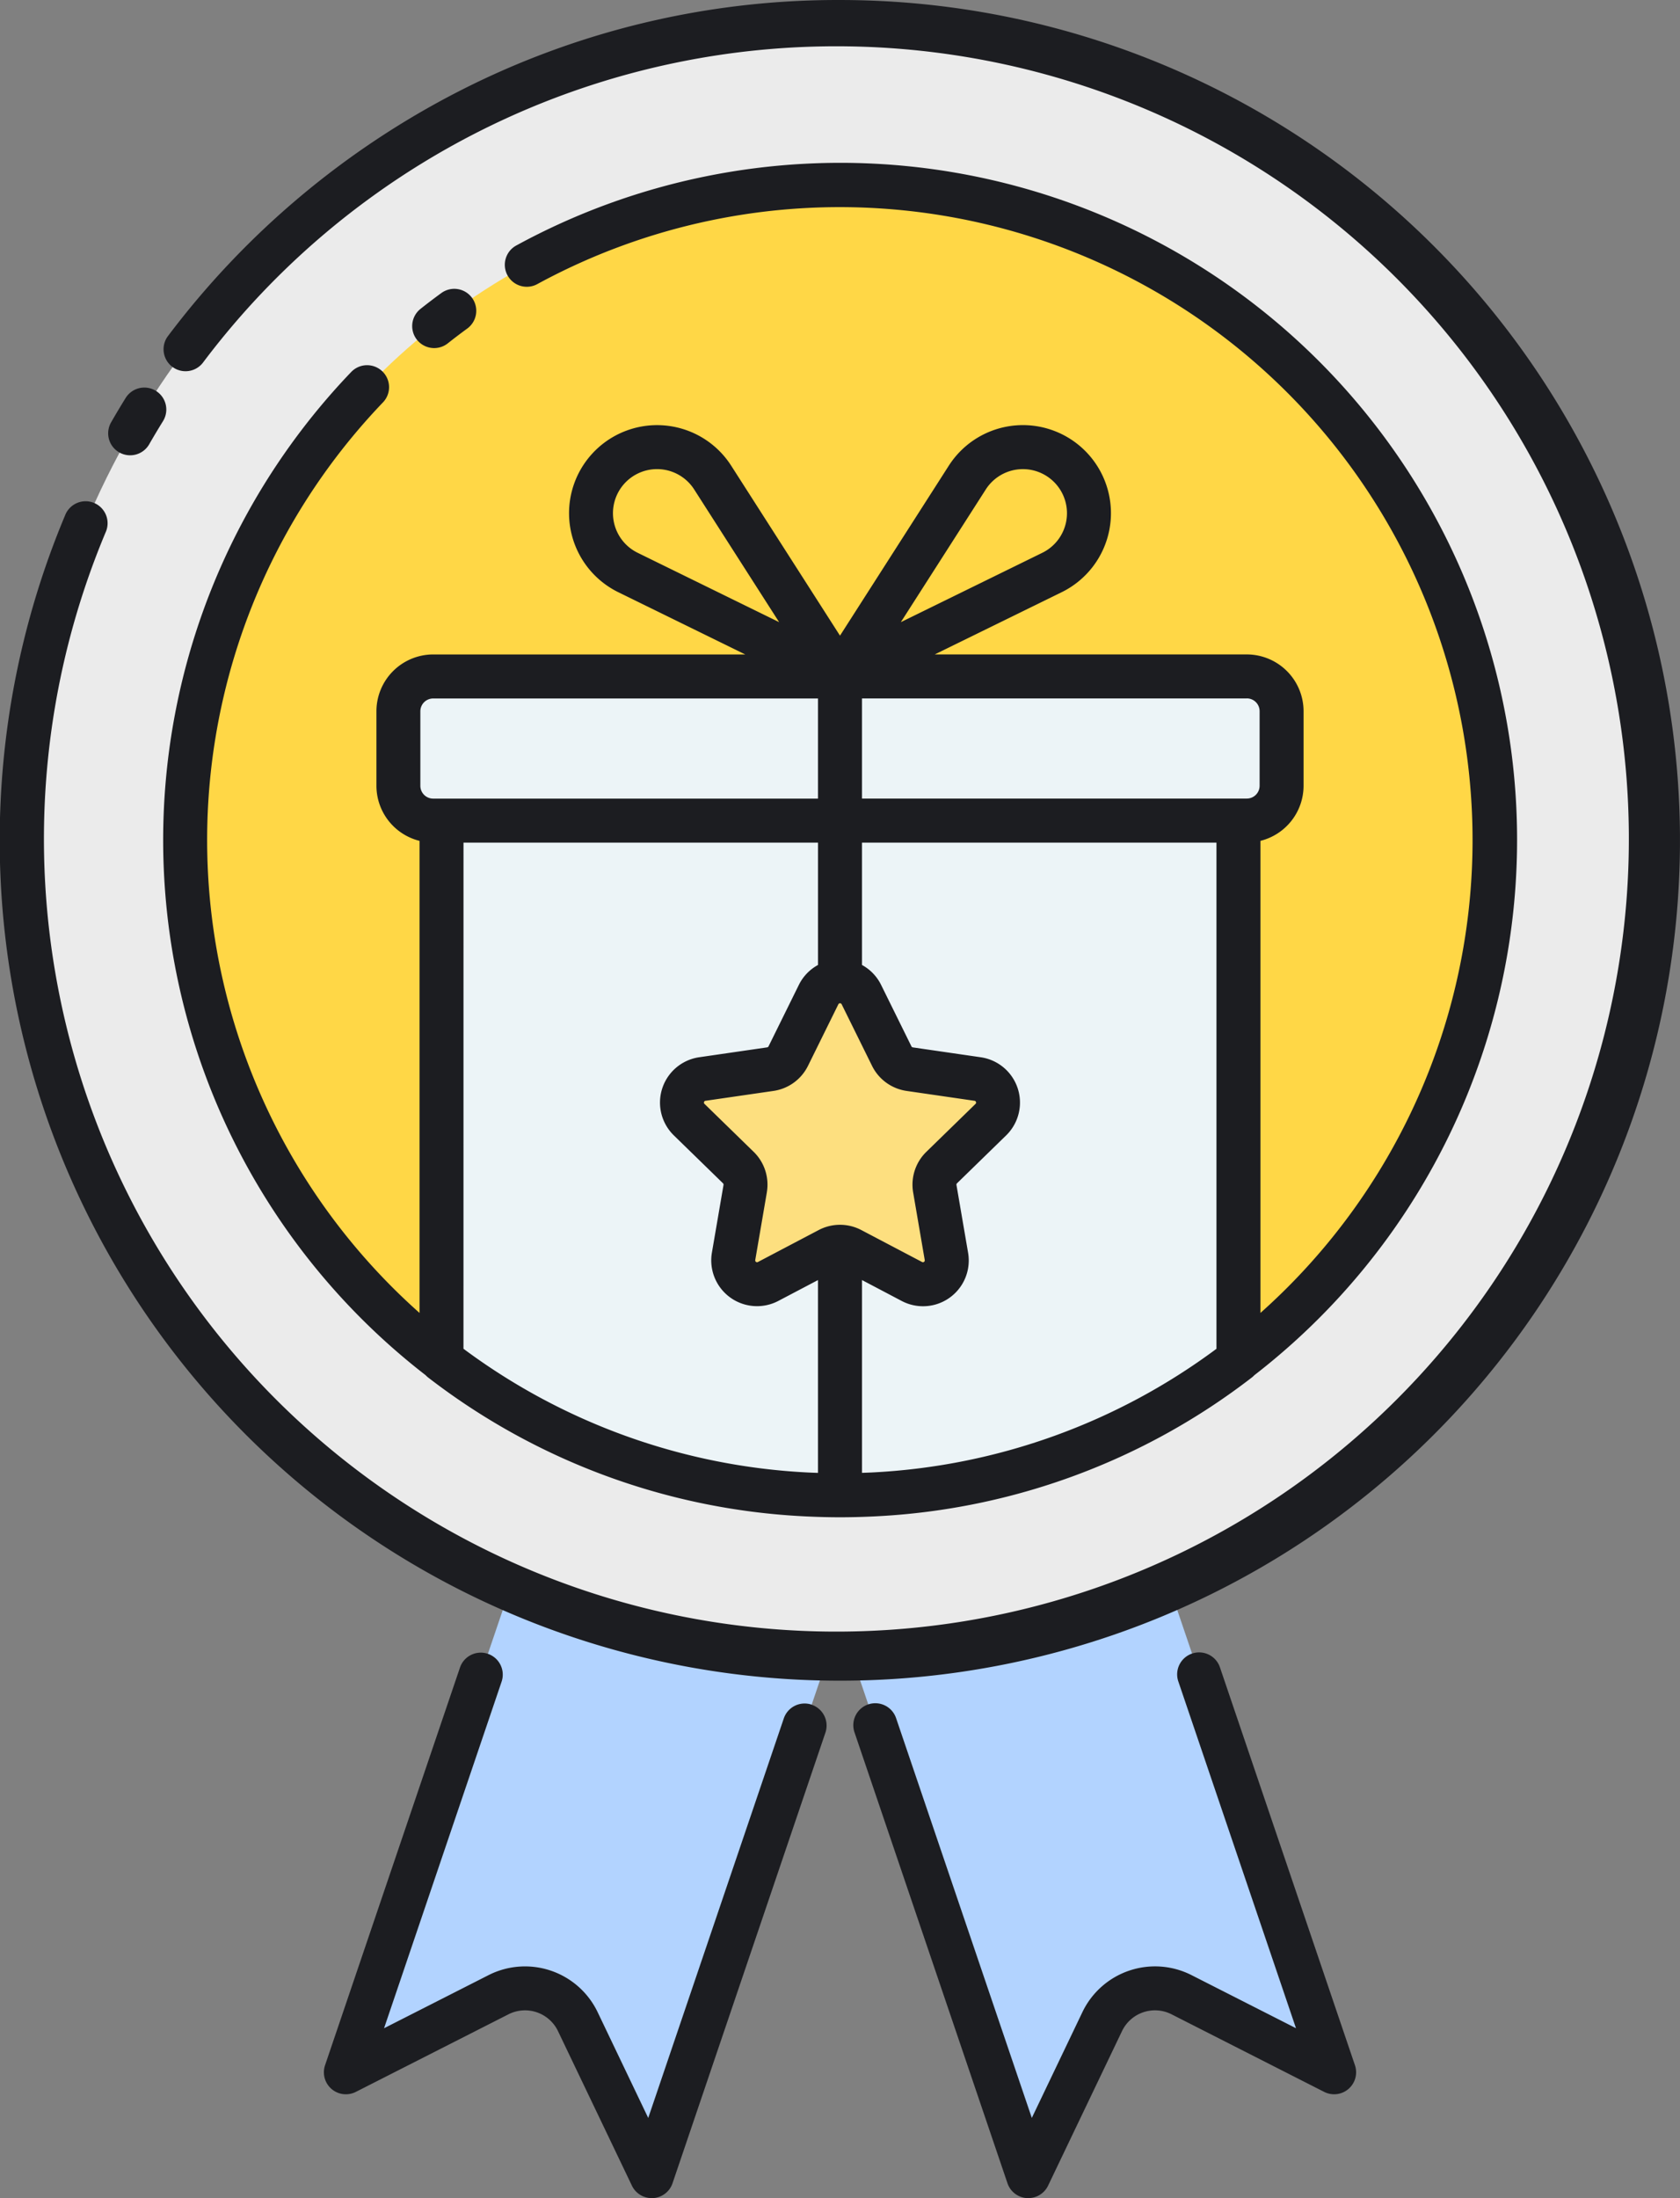
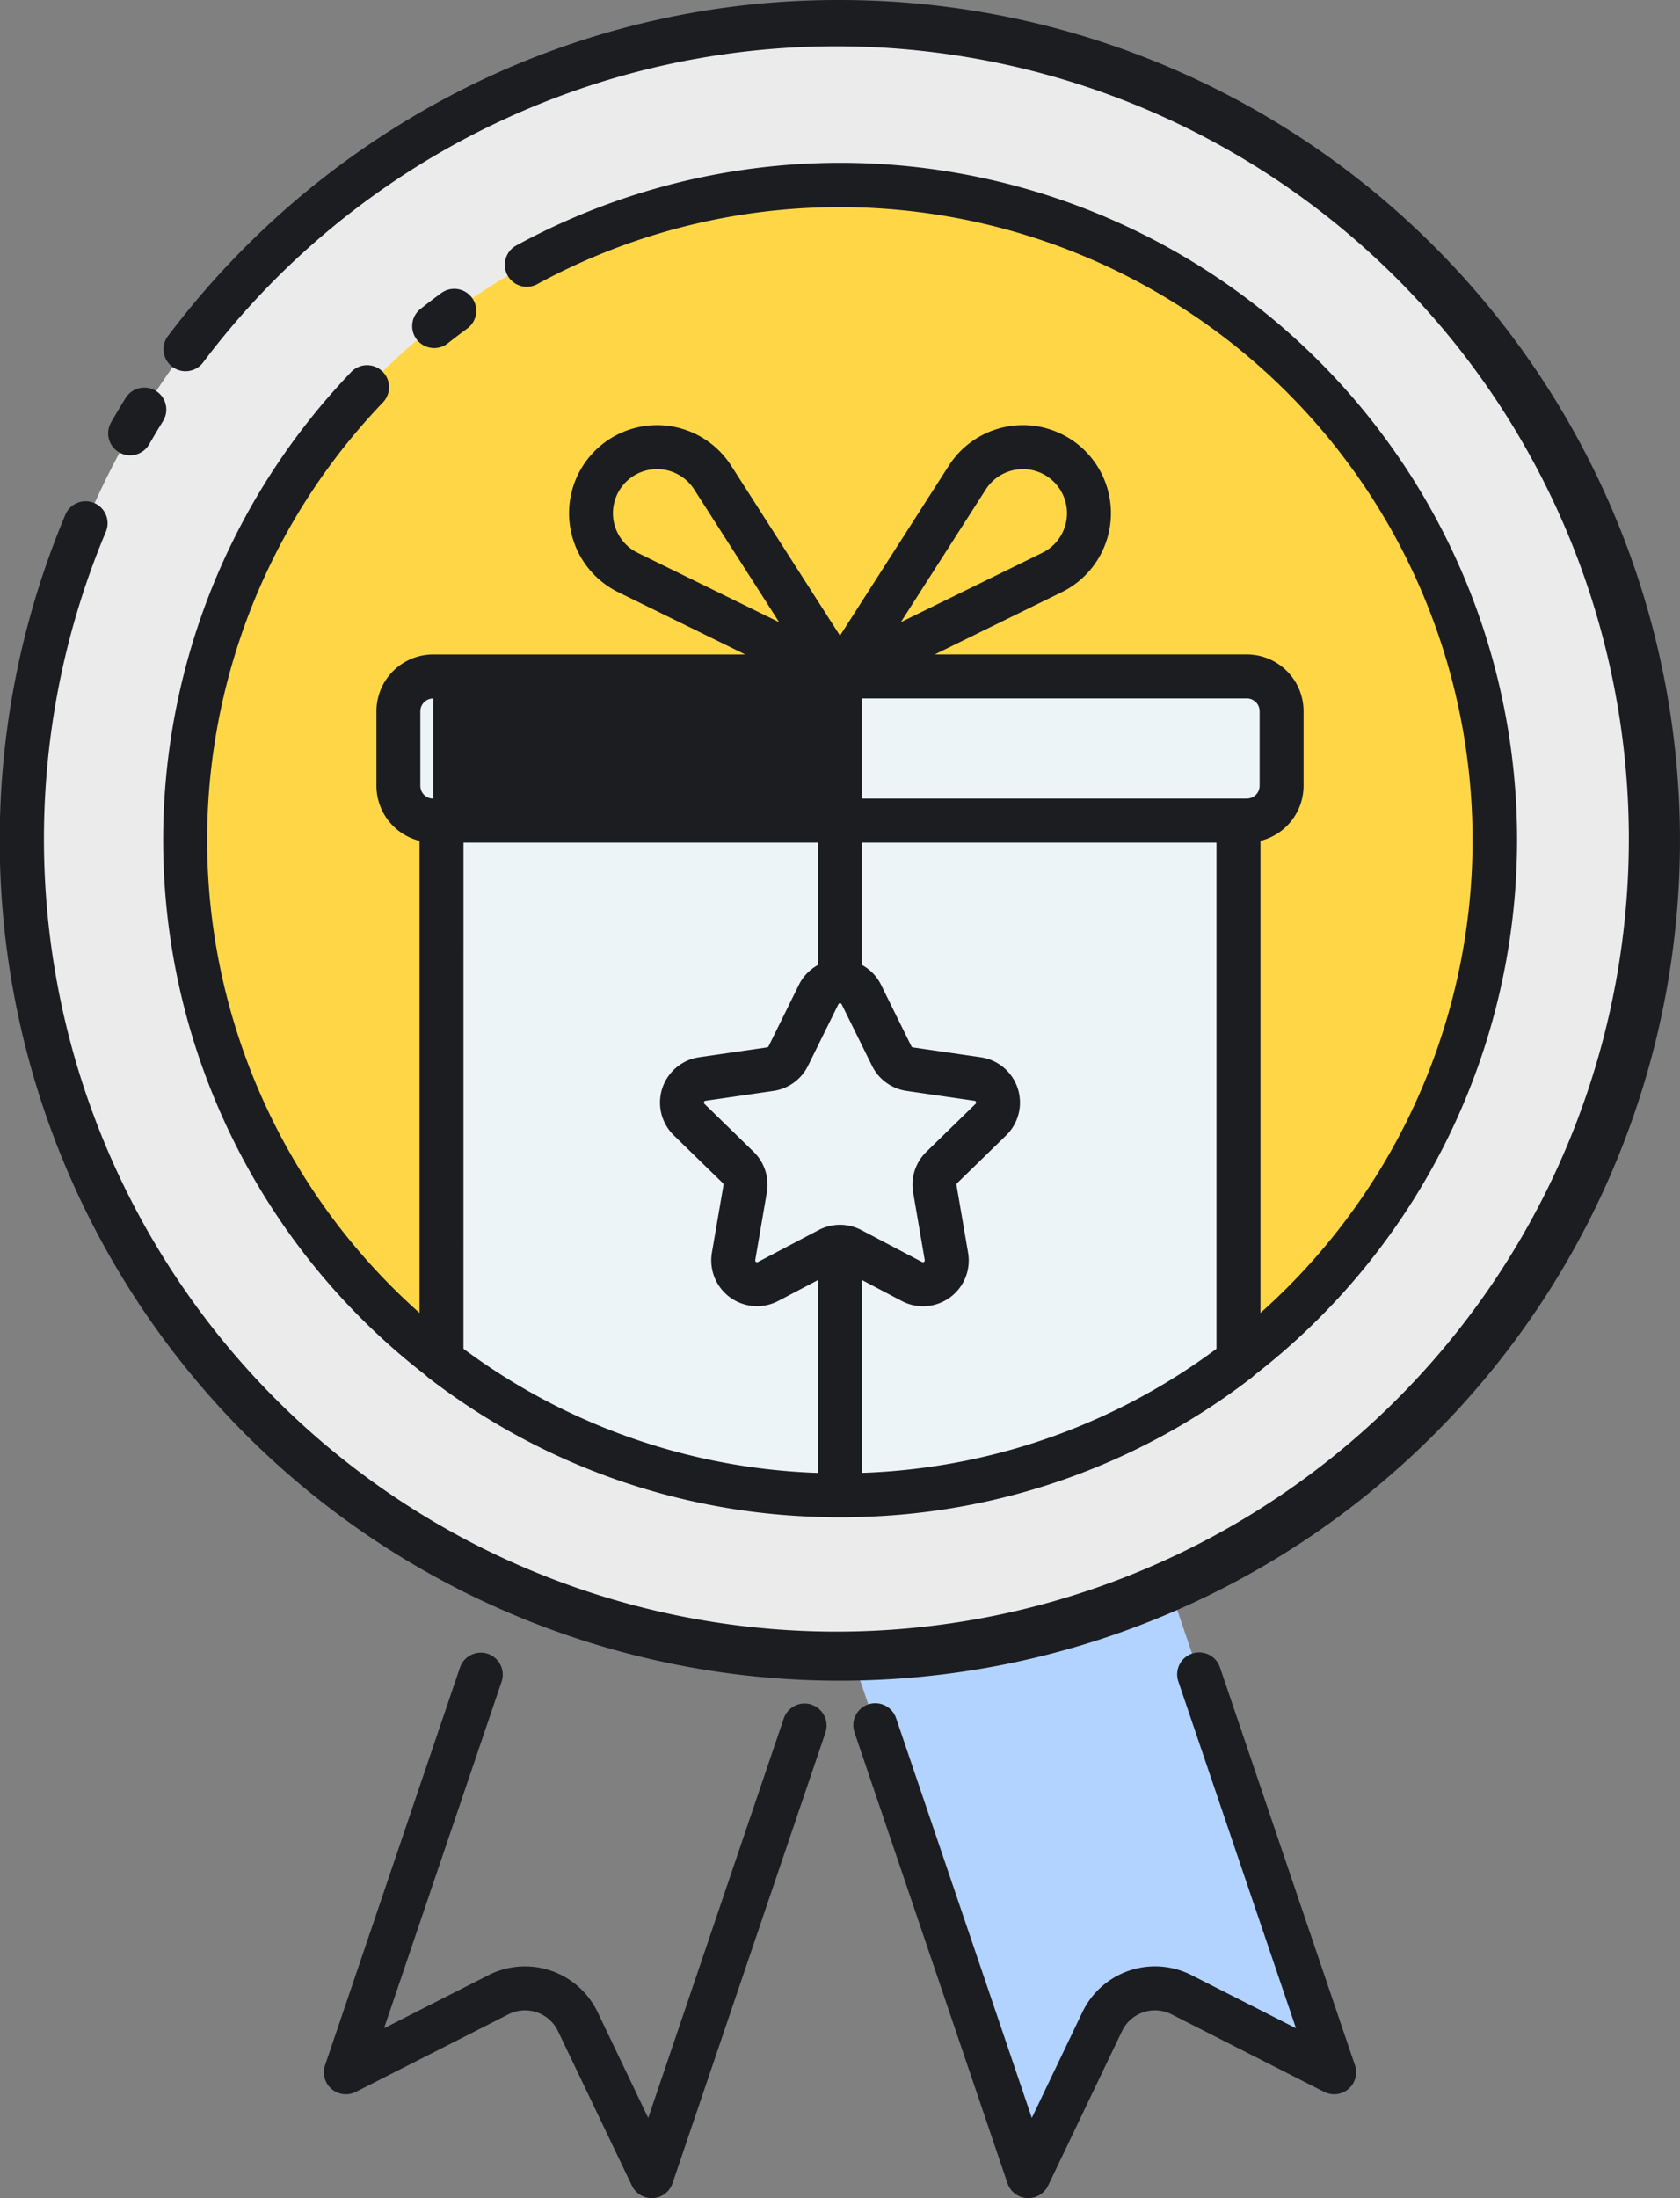
<svg xmlns="http://www.w3.org/2000/svg" width="155.557" height="203.479" viewBox="0 0 155.557 203.479">
  <rect x="0" y="0" width="155.557" height="203.479" fill="#808080" stroke="none" />
  <g id="Group_150" data-name="Group 150" transform="translate(-9562 -2228)">
    <g id="Group_142" data-name="Group 142" transform="translate(9503.122 2228.001)">
      <circle id="Ellipse_11" data-name="Ellipse 11" cx="75.743" cy="75.743" r="75.743" transform="translate(60.913 2.034)" fill="#ebebeb" />
      <g id="Group_141" data-name="Group 141" transform="translate(76.02 17.141)">
-         <path id="Path_577" data-name="Path 577" d="M137.572,406.187l14.133-7.182a5.421,5.421,0,0,1,7.347,2.493l6.84,14.3,16.269-47.937a75.429,75.429,0,0,1-29.4-6.413Z" transform="translate(-122.689 -231.496)" fill="#b2d3ff" />
        <path id="Path_578" data-name="Path 578" d="M269.132,415.8l6.841-14.3a5.421,5.421,0,0,1,7.347-2.493l14.131,7.182-15.184-44.739a75.429,75.429,0,0,1-29.4,6.413Z" transform="translate(-191.061 -231.496)" fill="#b2d3ff" />
        <circle id="Ellipse_12" data-name="Ellipse 12" cx="60.636" cy="60.636" r="60.636" transform="translate(0)" fill="#ffd746" />
      </g>
      <path id="Path_579" data-name="Path 579" d="M159.337,236.594a60.63,60.63,0,0,0,73.792,0V186.66H159.337Z" transform="translate(-59.577 -110.698)" fill="#ecf4f7" />
      <rect id="Rectangle_233" data-name="Rectangle 233" width="81.776" height="13.34" rx="6.67" transform="translate(95.768 62.621)" fill="#ecf4f7" />
-       <path id="Path_580" data-name="Path 580" d="M227.654,248.031l-5.627,2.958a2.205,2.205,0,0,1-3.2-2.325L219.9,242.4a2.206,2.206,0,0,0-.634-1.953l-4.552-4.436a2.205,2.205,0,0,1,1.221-3.762l6.291-.914a2.2,2.2,0,0,0,1.66-1.206l2.813-5.7a2.205,2.205,0,0,1,3.955,0l2.813,5.7a2.2,2.2,0,0,0,1.66,1.206l6.291.914a2.205,2.205,0,0,1,1.221,3.761l-4.552,4.436a2.206,2.206,0,0,0-.634,1.953l1.075,6.267a2.205,2.205,0,0,1-3.2,2.325l-5.627-2.958A2.2,2.2,0,0,0,227.654,248.031Z" transform="translate(-92.024 -132.366)" fill="#fddf7f" />
-       <path id="Path_581" data-name="Path 581" d="M69.173,39.081c.432-.752.883-1.506,1.339-2.242a2.035,2.035,0,1,1,3.459,2.145c-.433.7-.859,1.413-1.269,2.126a2.035,2.035,0,1,1-3.528-2.029ZM136.656,0a76.95,76.95,0,0,0-35.364,8.487,78.49,78.49,0,0,0-26.9,22.673A2.035,2.035,0,0,0,77.647,33.6a73.377,73.377,0,1,1-8.982,15.66,2.035,2.035,0,1,0-3.752-1.575A77.791,77.791,0,1,0,136.656,0Zm-2.623,157.8a2.035,2.035,0,0,0-2.581,1.273L118.9,196.057l-4.684-9.792a7.457,7.457,0,0,0-10.1-3.429l-9.677,4.917L105.313,155.7a2.035,2.035,0,1,0-3.854-1.307L88.976,191.178a2.035,2.035,0,0,0,2.849,2.468l14.132-7.182a3.387,3.387,0,0,1,4.589,1.558l6.841,14.3a2.035,2.035,0,0,0,1.835,1.157c.041,0,.081,0,.122,0a2.035,2.035,0,0,0,1.806-1.378l14.157-41.713a2.035,2.035,0,0,0-1.273-2.58Zm37.82-3.407A2.035,2.035,0,1,0,168,155.7l10.878,32.051-9.677-4.917a7.457,7.457,0,0,0-10.1,3.429l-4.684,9.792L141.86,159.076a2.035,2.035,0,1,0-3.854,1.307L152.163,202.1a2.035,2.035,0,0,0,1.806,1.378q.061,0,.122,0a2.035,2.035,0,0,0,1.835-1.157l6.841-14.3a3.387,3.387,0,0,1,4.589-1.558l14.132,7.182a2.035,2.035,0,0,0,2.849-2.468ZM97.725,121.538v-43.7a5.261,5.261,0,0,1-3.992-5.1v-6.9a5.262,5.262,0,0,1,5.256-5.256h28.894l-11.752-5.76a8.15,8.15,0,1,1,10.451-11.713l10.074,15.733,10.075-15.735a8.15,8.15,0,1,1,10.451,11.713l-11.752,5.76h28.894a5.262,5.262,0,0,1,5.256,5.256v6.9a5.261,5.261,0,0,1-3.992,5.1v43.7a58.594,58.594,0,0,0-66.928-95.255,2.035,2.035,0,1,1-1.942-3.576A62.661,62.661,0,0,1,175.024,127.3a2,2,0,0,1-.233.213,62.008,62.008,0,0,1-34.777,12.85l-.285.014q-.6.028-1.207.046l-.366.011c-.5.012-1,.019-1.5.019s-1-.007-1.5-.019l-.366-.011q-.6-.017-1.207-.046l-.285-.014a62.008,62.008,0,0,1-34.777-12.849,2.005,2.005,0,0,1-.233-.214,62.631,62.631,0,0,1-6.889-92.868,2.035,2.035,0,0,1,2.938,2.817,58.553,58.553,0,0,0,3.392,84.293Zm32.158-11.161-1.074,6.267a.17.17,0,0,0,.247.179l5.627-2.958a4.24,4.24,0,0,1,3.947,0l5.626,2.958a.17.17,0,0,0,.247-.179l-1.074-6.265a4.241,4.241,0,0,1,1.221-3.753l4.552-4.436a.148.148,0,0,0,.043-.175.146.146,0,0,0-.138-.116l-6.291-.914a4.241,4.241,0,0,1-3.192-2.32l-2.814-5.7a.17.17,0,0,0-.305,0l-2.813,5.7a4.242,4.242,0,0,1-3.192,2.32l-6.292.914a.146.146,0,0,0-.138.116.148.148,0,0,0,.043.175l4.552,4.436a4.24,4.24,0,0,1,1.216,3.751Zm41.632,14.475V78H138.691V89.326a4.214,4.214,0,0,1,1.767,1.837l2.814,5.7a.169.169,0,0,0,.129.093l6.29.914a4.24,4.24,0,0,1,2.35,7.232l-4.552,4.436a.171.171,0,0,0-.049.151l1.075,6.267a4.234,4.234,0,0,1-6.152,4.47l-3.671-1.933V136.34c.28-.01.561-.019.841-.032l.238-.012a58.276,58.276,0,0,0,31.747-11.442Zm2.806-60.2h-35.63v9.27h35.632a1.188,1.188,0,0,0,1.187-1.187v-6.9a1.188,1.188,0,0,0-1.187-1.187ZM142.29,57.592l13.1-6.421a4.081,4.081,0,1,0-5.235-5.864Zm-24.37-6.421,13.1,6.421-7.866-12.285a4.081,4.081,0,1,0-5.233,5.864ZM97.8,72.74a1.188,1.188,0,0,0,1.187,1.187h35.633V64.656H98.989A1.188,1.188,0,0,0,97.8,65.843Zm3.992,52.113A58.276,58.276,0,0,0,133.54,136.3l.238.012c.28.013.56.022.841.032V118.494l-3.671,1.93a4.24,4.24,0,0,1-6.152-4.47l1.075-6.267a.17.17,0,0,0-.049-.151L121.27,105.1a4.24,4.24,0,0,1,2.35-7.232l6.291-.914a.17.17,0,0,0,.128-.093l2.813-5.7a4.218,4.218,0,0,1,1.769-1.835V78H101.795ZM99.079,32.221a2.026,2.026,0,0,0,1.262-.439c.59-.466,1.192-.924,1.791-1.361a2.035,2.035,0,1,0-2.4-3.287c-.641.468-1.285.957-1.915,1.456a2.035,2.035,0,0,0,1.262,3.631Z" transform="translate(0 0)" fill="#1c1d21" />
+       <path id="Path_581" data-name="Path 581" d="M69.173,39.081c.432-.752.883-1.506,1.339-2.242a2.035,2.035,0,1,1,3.459,2.145c-.433.7-.859,1.413-1.269,2.126a2.035,2.035,0,1,1-3.528-2.029ZM136.656,0a76.95,76.95,0,0,0-35.364,8.487,78.49,78.49,0,0,0-26.9,22.673A2.035,2.035,0,0,0,77.647,33.6a73.377,73.377,0,1,1-8.982,15.66,2.035,2.035,0,1,0-3.752-1.575A77.791,77.791,0,1,0,136.656,0Zm-2.623,157.8a2.035,2.035,0,0,0-2.581,1.273L118.9,196.057l-4.684-9.792a7.457,7.457,0,0,0-10.1-3.429l-9.677,4.917L105.313,155.7a2.035,2.035,0,1,0-3.854-1.307L88.976,191.178a2.035,2.035,0,0,0,2.849,2.468l14.132-7.182a3.387,3.387,0,0,1,4.589,1.558l6.841,14.3a2.035,2.035,0,0,0,1.835,1.157c.041,0,.081,0,.122,0a2.035,2.035,0,0,0,1.806-1.378l14.157-41.713a2.035,2.035,0,0,0-1.273-2.58Zm37.82-3.407A2.035,2.035,0,1,0,168,155.7l10.878,32.051-9.677-4.917a7.457,7.457,0,0,0-10.1,3.429l-4.684,9.792L141.86,159.076a2.035,2.035,0,1,0-3.854,1.307L152.163,202.1a2.035,2.035,0,0,0,1.806,1.378q.061,0,.122,0a2.035,2.035,0,0,0,1.835-1.157l6.841-14.3a3.387,3.387,0,0,1,4.589-1.558l14.132,7.182a2.035,2.035,0,0,0,2.849-2.468ZM97.725,121.538v-43.7a5.261,5.261,0,0,1-3.992-5.1v-6.9a5.262,5.262,0,0,1,5.256-5.256h28.894l-11.752-5.76a8.15,8.15,0,1,1,10.451-11.713l10.074,15.733,10.075-15.735a8.15,8.15,0,1,1,10.451,11.713l-11.752,5.76h28.894a5.262,5.262,0,0,1,5.256,5.256v6.9a5.261,5.261,0,0,1-3.992,5.1v43.7a58.594,58.594,0,0,0-66.928-95.255,2.035,2.035,0,1,1-1.942-3.576A62.661,62.661,0,0,1,175.024,127.3a2,2,0,0,1-.233.213,62.008,62.008,0,0,1-34.777,12.85l-.285.014q-.6.028-1.207.046l-.366.011c-.5.012-1,.019-1.5.019s-1-.007-1.5-.019l-.366-.011q-.6-.017-1.207-.046l-.285-.014a62.008,62.008,0,0,1-34.777-12.849,2.005,2.005,0,0,1-.233-.214,62.631,62.631,0,0,1-6.889-92.868,2.035,2.035,0,0,1,2.938,2.817,58.553,58.553,0,0,0,3.392,84.293Zm32.158-11.161-1.074,6.267a.17.17,0,0,0,.247.179l5.627-2.958a4.24,4.24,0,0,1,3.947,0l5.626,2.958a.17.17,0,0,0,.247-.179l-1.074-6.265a4.241,4.241,0,0,1,1.221-3.753l4.552-4.436a.148.148,0,0,0,.043-.175.146.146,0,0,0-.138-.116l-6.291-.914a4.241,4.241,0,0,1-3.192-2.32l-2.814-5.7a.17.17,0,0,0-.305,0l-2.813,5.7a4.242,4.242,0,0,1-3.192,2.32l-6.292.914a.146.146,0,0,0-.138.116.148.148,0,0,0,.043.175l4.552,4.436a4.24,4.24,0,0,1,1.216,3.751Zm41.632,14.475V78H138.691V89.326a4.214,4.214,0,0,1,1.767,1.837l2.814,5.7a.169.169,0,0,0,.129.093l6.29.914a4.24,4.24,0,0,1,2.35,7.232l-4.552,4.436a.171.171,0,0,0-.049.151l1.075,6.267a4.234,4.234,0,0,1-6.152,4.47l-3.671-1.933V136.34c.28-.01.561-.019.841-.032l.238-.012a58.276,58.276,0,0,0,31.747-11.442Zm2.806-60.2h-35.63v9.27h35.632a1.188,1.188,0,0,0,1.187-1.187v-6.9a1.188,1.188,0,0,0-1.187-1.187ZM142.29,57.592l13.1-6.421a4.081,4.081,0,1,0-5.235-5.864Zm-24.37-6.421,13.1,6.421-7.866-12.285a4.081,4.081,0,1,0-5.233,5.864ZM97.8,72.74a1.188,1.188,0,0,0,1.187,1.187V64.656H98.989A1.188,1.188,0,0,0,97.8,65.843Zm3.992,52.113A58.276,58.276,0,0,0,133.54,136.3l.238.012c.28.013.56.022.841.032V118.494l-3.671,1.93a4.24,4.24,0,0,1-6.152-4.47l1.075-6.267a.17.17,0,0,0-.049-.151L121.27,105.1a4.24,4.24,0,0,1,2.35-7.232l6.291-.914a.17.17,0,0,0,.128-.093l2.813-5.7a4.218,4.218,0,0,1,1.769-1.835V78H101.795ZM99.079,32.221a2.026,2.026,0,0,0,1.262-.439c.59-.466,1.192-.924,1.791-1.361a2.035,2.035,0,1,0-2.4-3.287c-.641.468-1.285.957-1.915,1.456a2.035,2.035,0,0,0,1.262,3.631Z" transform="translate(0 0)" fill="#1c1d21" />
    </g>
  </g>
</svg>